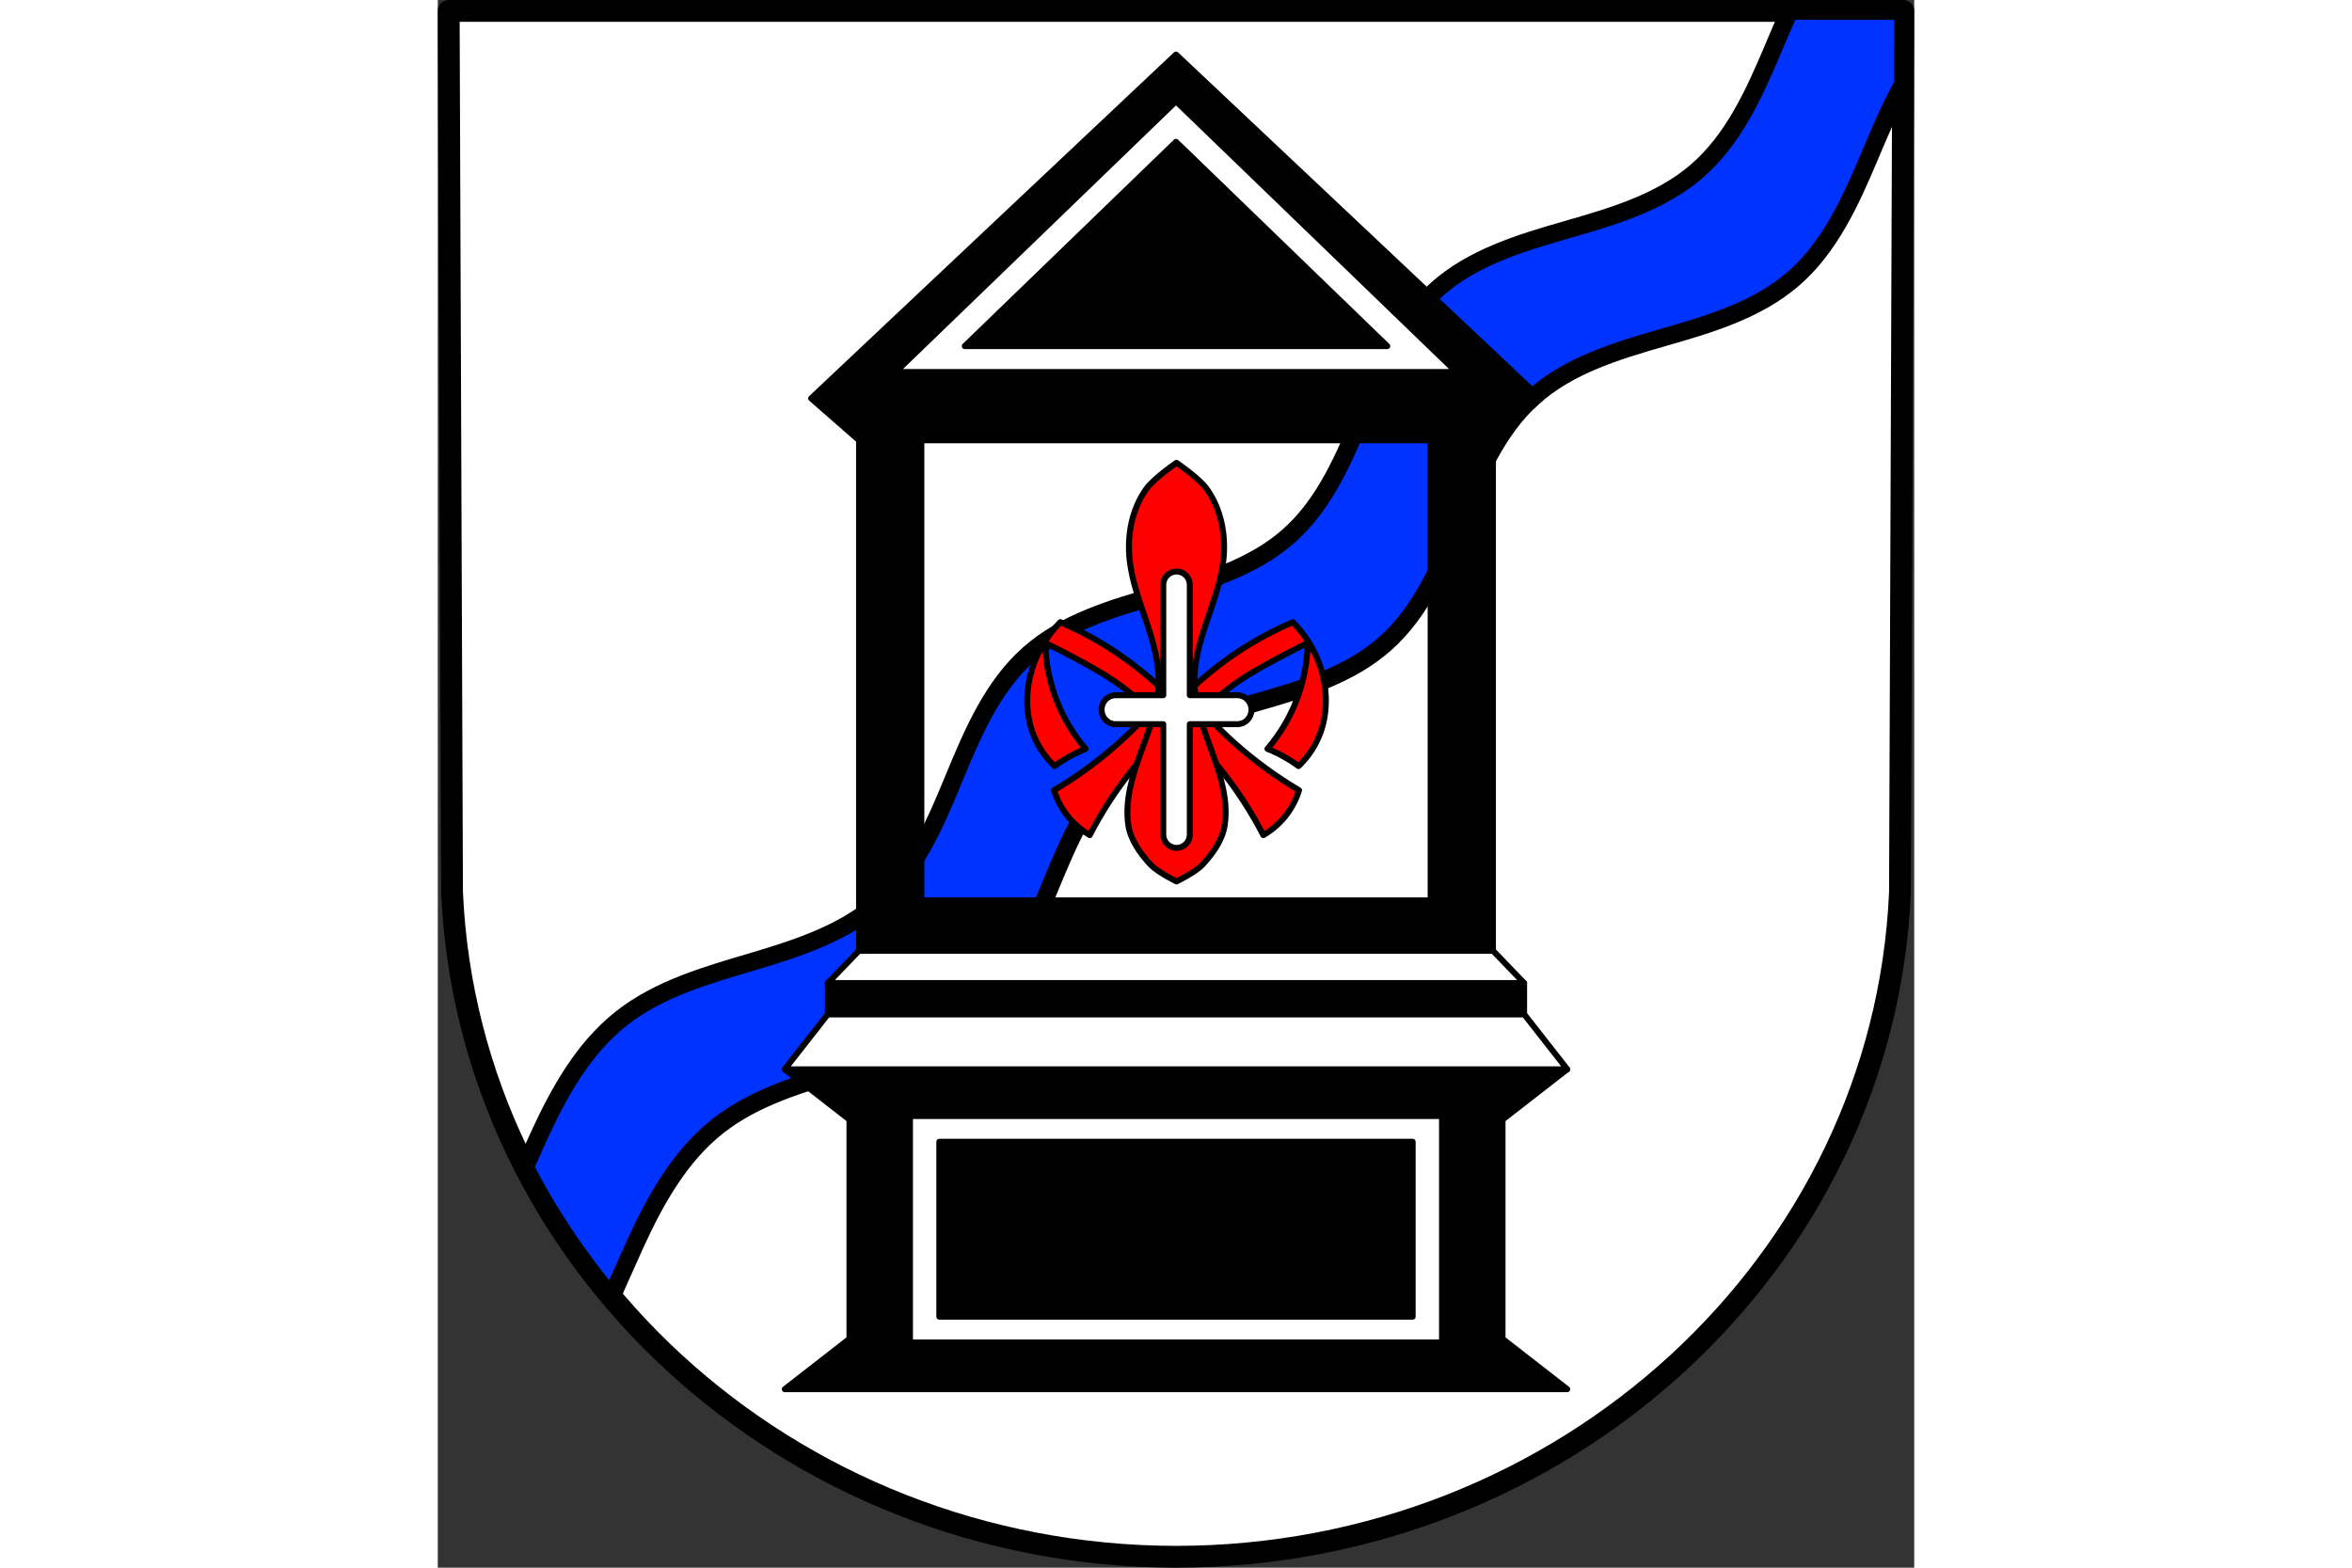
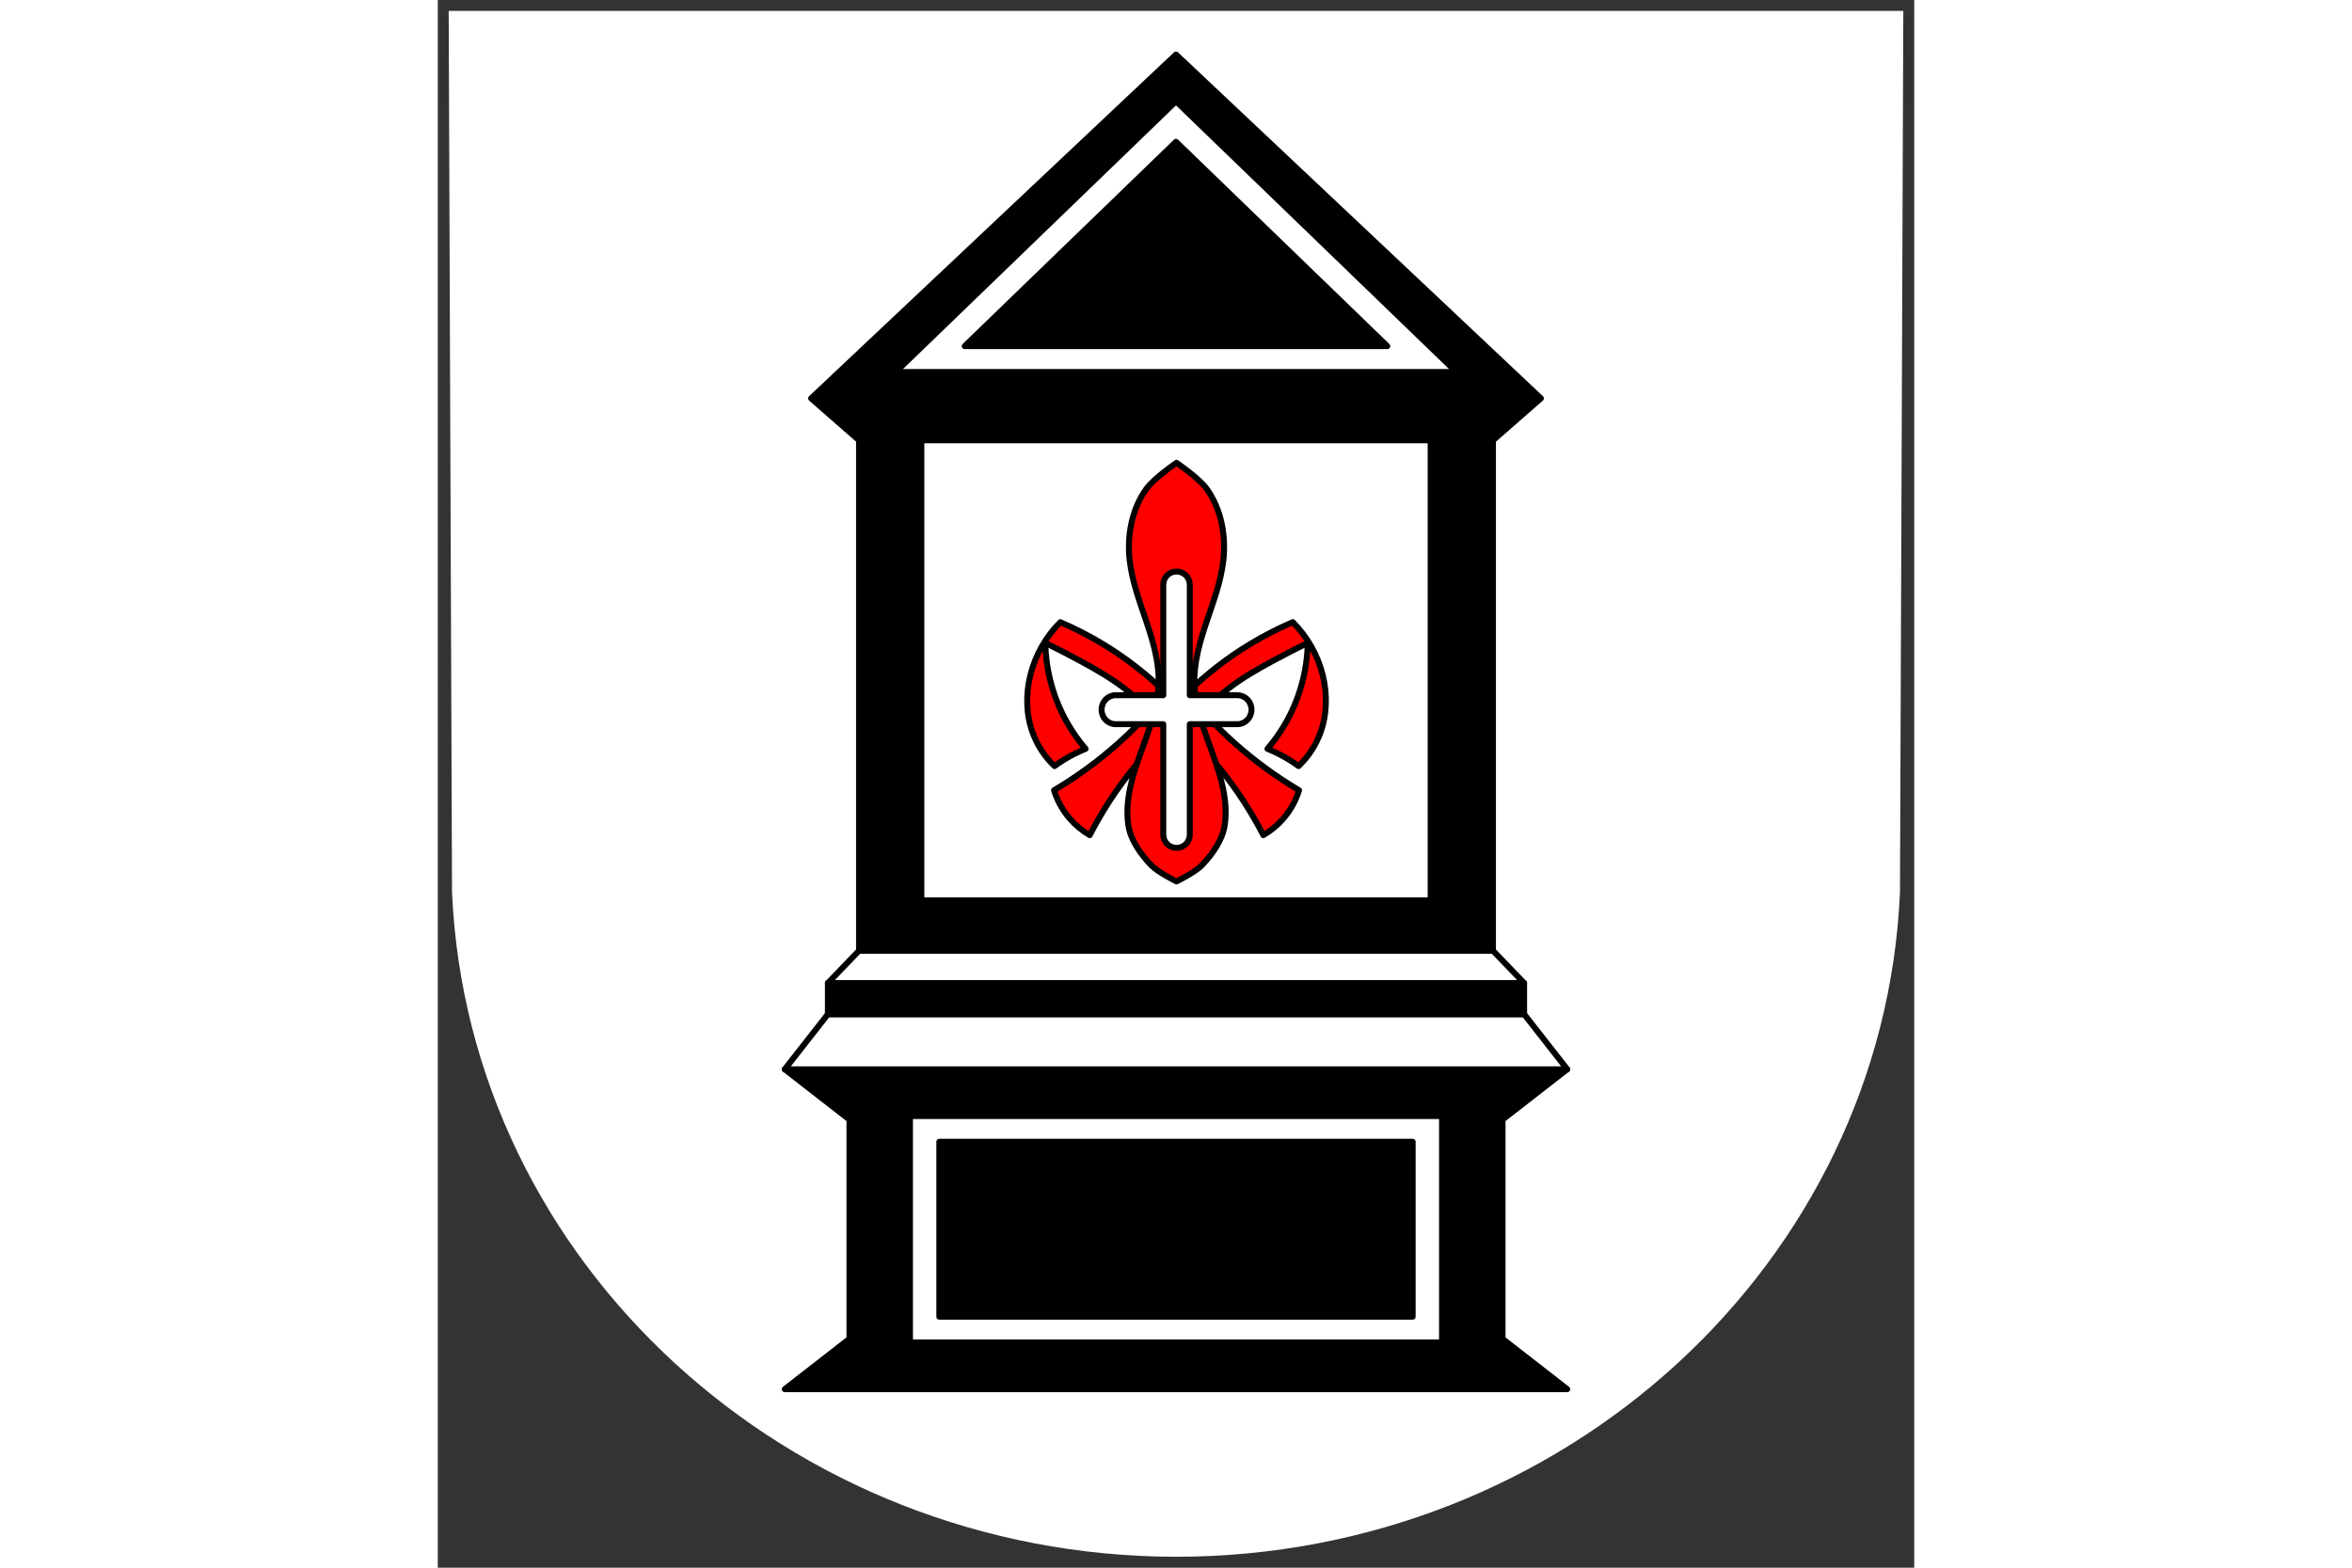
<svg xmlns="http://www.w3.org/2000/svg" xmlns:ns1="http://www.inkscape.org/namespaces/inkscape" xmlns:ns2="http://sodipodi.sourceforge.net/DTD/sodipodi-0.dtd" height="120" id="svg1778" ns1:version="0.92.4 (5da689c313, 2019-01-14)" preserveAspectRatio="xMidYMid meet" ns2:docname="DEU Ernzen COA.svg" version="1.1" viewBox="0 0 196.893 209.104" width="180">
  <rect x="0" y="0" width="196.893" height="209.104" fill="#333333" stroke="none" />
  <defs id="defs1772" />
  <ns2:namedview bordercolor="#666666" borderopacity="1.0" fit-margin-bottom="0" fit-margin-left="0" fit-margin-right="0" fit-margin-top="0" id="base" ns1:current-layer="layer1" ns1:cx="372.08178" ns1:cy="395.15722" ns1:document-units="mm" ns1:pageopacity="0.0" ns1:pageshadow="2" ns1:snap-midpoints="true" ns1:snap-nodes="false" ns1:snap-smooth-nodes="true" ns1:window-height="745" ns1:window-maximized="1" ns1:window-width="1366" ns1:window-x="-8" ns1:window-y="-8" ns1:zoom="0.69339486" pagecolor="#ffffff" showgrid="false" />
  <g id="layer1" ns1:groupmode="layer" ns1:label="Ebene 1" transform="translate(-0.407,-6.598)">
    <path d="M 195.845,8.053 195.401,125.608 c -2.159,49.448 -44.816,88.611 -96.548,88.639 C 47.169,214.186 4.495,175.009 2.306,125.608 L 1.862,8.053 H 98.851 Z" id="path10563-0-6-5-7" ns1:connector-curvature="0" ns2:nodetypes="ccccccc" style="fill:#ffffff;fill-rule:evenodd;stroke:none;stroke-width:2.91;stroke-linecap:round;stroke-linejoin:round;stroke-miterlimit:4;stroke-dasharray:none;stroke-opacity:1" />
-     <path d="M 195.845,8.053 195.401,125.608 c -2.159,49.448 -44.816,88.611 -96.548,88.639 C 47.169,214.186 4.495,175.009 2.306,125.608 L 1.862,8.053 H 98.851 Z" id="path10563-0-6-5" ns1:connector-curvature="0" ns2:nodetypes="ccccccc" style="fill:none;fill-rule:evenodd;stroke:#000000;stroke-width:2.91;stroke-linecap:round;stroke-linejoin:round;stroke-miterlimit:4;stroke-dasharray:none;stroke-opacity:1" />
-     <path d="m 180.665,8.053 c -0.782,1.723 -1.515,3.472 -2.247,5.203 -2.498,5.908 -5.257,11.971 -10.107,16.169 -4.853,4.201 -11.247,6.058 -17.416,7.834 -6.169,1.775 -12.554,3.705 -17.322,8.002 -4.769,4.299 -7.348,10.451 -9.789,16.39 -2.44,5.939 -5.034,12.088 -9.82,16.368 -4.786,4.279 -11.186,6.172 -17.36,7.935 -6.174,1.763 -12.576,3.641 -17.379,7.902 -4.802,4.259 -7.431,10.391 -9.883,16.323 -2.452,5.932 -5.01,12.08 -9.726,16.435 -4.712,4.352 -11.044,6.417 -17.193,8.242 -6.149,1.825 -12.511,3.619 -17.545,7.594 -5.035,3.976 -8.271,9.776 -10.95,15.605 -0.644,1.401 -1.266,2.816 -1.89,4.231 3.175,6.196 7.057,11.998 11.533,17.319 1.085,-2.385 2.116,-4.802 3.208,-7.178 2.679,-5.829 5.915,-11.628 10.95,-15.604 5.034,-3.975 11.396,-5.769 17.546,-7.593 6.149,-1.825 12.481,-3.891 17.193,-8.243 4.716,-4.355 7.274,-10.501 9.726,-16.433 2.452,-5.932 5.08,-12.065 9.882,-16.324 4.803,-4.26 11.205,-6.139 17.379,-7.902 6.174,-1.763 12.574,-3.655 17.36,-7.934 4.786,-4.28 7.38,-10.429 9.82,-16.368 2.44,-5.939 5.019,-12.091 9.788,-16.389 4.768,-4.297 11.155,-6.228 17.323,-8.003 6.169,-1.775 12.561,-3.633 17.415,-7.834 4.85,-4.198 7.609,-10.259 10.107,-16.167 1.396,-3.3 2.794,-6.664 4.54,-9.787 l 0.037,-9.789 z" id="path2941-7-5-5-3" ns1:connector-curvature="0" style="fill:#0033ff;fill-opacity:1;stroke:#000000;stroke-width:2.383;stroke-linecap:round;stroke-linejoin:round;stroke-miterlimit:4;stroke-dasharray:none;stroke-opacity:1" />
    <g id="g2721" style="stroke-width:0.193;stroke-miterlimit:4;stroke-dasharray:none;stroke:#000000;stroke-opacity:1;stroke-linecap:round;stroke-linejoin:round" transform="matrix(4.11,0,0,4.11,1309.456,-129.525)">
      <path d="m -298.304,53.311 c -0.471,0.471 -0.811,1.072 -0.972,1.719 -0.152,0.614 -0.142,1.274 0.074,1.868 0.149,0.409 0.394,0.784 0.71,1.084 0.109,-0.08 0.221,-0.154 0.336,-0.224 0.215,-0.13 0.44,-0.243 0.672,-0.336 -0.21,-0.244 -0.397,-0.507 -0.56,-0.785 -0.471,-0.801 -0.731,-1.724 -0.747,-2.653 0.39,0.191 0.776,0.391 1.158,0.598 0.477,0.259 0.95,0.531 1.383,0.859 0.307,0.233 0.593,0.495 0.854,0.779 -0.322,0.356 -0.662,0.695 -1.02,1.015 -0.646,0.577 -1.348,1.091 -2.092,1.532 0.106,0.343 0.286,0.664 0.523,0.934 0.182,0.207 0.397,0.384 0.635,0.523 0.388,-0.754 0.852,-1.469 1.383,-2.13 0.342,-0.426 0.711,-0.83 1.105,-1.208 0.063,0.09 0.124,0.181 0.182,0.274 l 0.109,-0.546 c 0.013,-0.011 0.025,-0.023 0.038,-0.034 0.013,0.011 0.025,0.023 0.038,0.034 l 0.109,0.546 c 0.058,-0.093 0.119,-0.184 0.182,-0.274 0.394,0.379 0.764,0.782 1.105,1.208 0.53,0.662 0.994,1.376 1.383,2.13 0.238,-0.139 0.453,-0.316 0.635,-0.523 0.237,-0.27 0.417,-0.591 0.523,-0.934 -0.745,-0.442 -1.447,-0.956 -2.093,-1.532 -0.358,-0.32 -0.698,-0.659 -1.02,-1.015 0.261,-0.284 0.547,-0.546 0.854,-0.779 0.433,-0.328 0.905,-0.601 1.383,-0.859 0.382,-0.207 0.768,-0.407 1.158,-0.598 -0.017,0.929 -0.277,1.852 -0.747,2.653 -0.163,0.278 -0.351,0.54 -0.56,0.785 0.233,0.094 0.458,0.206 0.673,0.336 0.115,0.07 0.228,0.145 0.336,0.224 0.316,-0.3 0.561,-0.674 0.71,-1.084 0.216,-0.594 0.227,-1.254 0.075,-1.868 -0.16,-0.647 -0.5,-1.248 -0.972,-1.719 -0.477,0.204 -0.939,0.442 -1.383,0.71 -0.741,0.448 -1.428,0.982 -2.047,1.588 -0.035,-0.043 -0.07,-0.086 -0.104,-0.13 l -0.094,0.33 c -0.048,0.049 -0.097,0.098 -0.144,0.148 -0.047,-0.05 -0.096,-0.099 -0.144,-0.148 l -0.094,-0.33 c -0.034,0.044 -0.069,0.087 -0.104,0.13 -0.619,-0.605 -1.306,-1.14 -2.047,-1.588 -0.444,-0.268 -0.906,-0.505 -1.383,-0.71 z" id="path4967" ns1:connector-curvature="0" style="fill:#ff0000;fill-opacity:1;stroke:#000000;stroke-width:0.193;stroke-linecap:round;stroke-linejoin:round;stroke-miterlimit:4;stroke-dasharray:none;stroke-opacity:1" />
      <path d="m -294.533,48.14 c 0,0 -0.729,0.493 -0.983,0.849 -0.472,0.662 -0.63,1.516 -0.536,2.324 0.078,0.68 0.321,1.327 0.539,1.976 0.218,0.648 0.416,1.318 0.399,2.002 -0.019,0.791 -0.323,1.543 -0.591,2.287 -0.268,0.744 -0.507,1.533 -0.393,2.316 0.071,0.483 0.391,0.935 0.732,1.296 0.227,0.24 0.833,0.536 0.833,0.536 0,0 0.606,-0.296 0.833,-0.536 0.34,-0.361 0.661,-0.813 0.731,-1.296 0.115,-0.783 -0.125,-1.571 -0.393,-2.316 -0.268,-0.744 -0.571,-1.496 -0.591,-2.287 -0.017,-0.684 0.181,-1.354 0.399,-2.002 0.218,-0.648 0.461,-1.296 0.539,-1.976 0.093,-0.808 -0.064,-1.662 -0.536,-2.324 -0.254,-0.356 -0.983,-0.849 -0.983,-0.849 z" id="path5041" ns1:connector-curvature="0" ns2:nodetypes="ccsccscacaccccccc" style="fill:#ff0000;fill-opacity:1;stroke:#000000;stroke-width:0.193;stroke-linecap:round;stroke-linejoin:round;stroke-miterlimit:4;stroke-dasharray:none;stroke-opacity:1" />
      <path d="m -294.533,51.667 c -0.238,0 -0.43,0.192 -0.43,0.43 v 3.585 h -1.545 c -0.253,0 -0.457,0.21 -0.457,0.47 0,0.26 0.204,0.47 0.457,0.47 h 1.545 v 3.585 c 0,0.238 0.192,0.43 0.43,0.43 0.238,0 0.43,-0.192 0.43,-0.43 v -3.585 h 1.545 c 0.253,0 0.457,-0.21 0.457,-0.47 0,-0.26 -0.204,-0.47 -0.457,-0.47 h -1.545 v -3.585 c 0,-0.238 -0.192,-0.43 -0.43,-0.43 z" id="rect5014" ns1:connector-curvature="0" style="fill:#ffffff;fill-opacity:1;stroke:#000000;stroke-width:0.193;stroke-linecap:round;stroke-linejoin:round;stroke-miterlimit:4;stroke-dasharray:none;stroke-opacity:1" />
    </g>
    <path d="m 99.024,17.657 -41.417,39.663 83.103,1.214 z" id="path4612" ns1:connector-curvature="0" style="fill:#ffffff;stroke:#000000;stroke-width:0.265px;stroke-linecap:butt;stroke-linejoin:miter;stroke-opacity:1" />
    <path d="m 98.854,13.872 -48.66,45.863 6.392,5.593 h 42.268 42.268 l 6.392,-5.593 z m 0,6.232 37.394,36.115 H 98.854 61.46 Z m 0,5.409 -28.175,27.252 h 28.175 28.175 z" id="path2877" ns1:connector-curvature="0" style="fill:#000000;stroke:#000000;stroke-width:0.794;stroke-linecap:round;stroke-linejoin:round;stroke-miterlimit:4;stroke-dasharray:none;stroke-opacity:1" />
    <path d="m 46.678,149.224 8.629,6.712 v 14.622 14.622 l -8.629,6.712 H 151.029 l -8.629,-6.712 v -14.622 -14.622 l 8.629,-6.712 z m 16.699,6.232 h 70.952 v 30.203 H 63.378 Z m 3.915,3.436 v 23.331 h 63.122 v -23.331 z" id="rect2789" ns1:connector-curvature="0" style="fill:#000000;stroke:#000000;stroke-width:0.794;stroke-linecap:round;stroke-linejoin:round;stroke-miterlimit:4;stroke-dasharray:none;stroke-opacity:1" />
    <path d="m 52.431,141.873 -5.753,7.351 h 52.175 52.175 l -5.753,-7.351 H 98.854 Z" id="path2832" ns1:connector-curvature="0" style="fill:#ffffff;stroke:#000000;stroke-width:0.794;stroke-linecap:round;stroke-linejoin:round;stroke-miterlimit:4;stroke-dasharray:none;stroke-opacity:1" />
    <rect height="4.155" id="rect2850" style="fill:#000000;stroke:#000000;stroke-width:0.795;stroke-linecap:round;stroke-linejoin:round;stroke-miterlimit:4;stroke-dasharray:none;stroke-opacity:1" width="92.845" x="52.431" y="137.718" />
    <path d="m 56.586,133.404 -4.155,4.314 h 46.422 46.422 l -4.155,-4.314 H 98.854 Z" id="path2852" ns1:connector-curvature="0" style="fill:#ffffff;stroke:#000000;stroke-width:0.794;stroke-linecap:round;stroke-linejoin:round;stroke-miterlimit:4;stroke-dasharray:none;stroke-opacity:1" />
    <path d="M 56.586,65.328 V 133.404 H 141.121 V 65.328 h -8.31 V 126.692 H 64.895 V 65.328 Z" id="rect2870" ns1:connector-curvature="0" style="fill:#000000;stroke:#000000;stroke-width:0.795;stroke-linecap:round;stroke-linejoin:round;stroke-miterlimit:4;stroke-dasharray:none;stroke-opacity:1" />
  </g>
</svg>